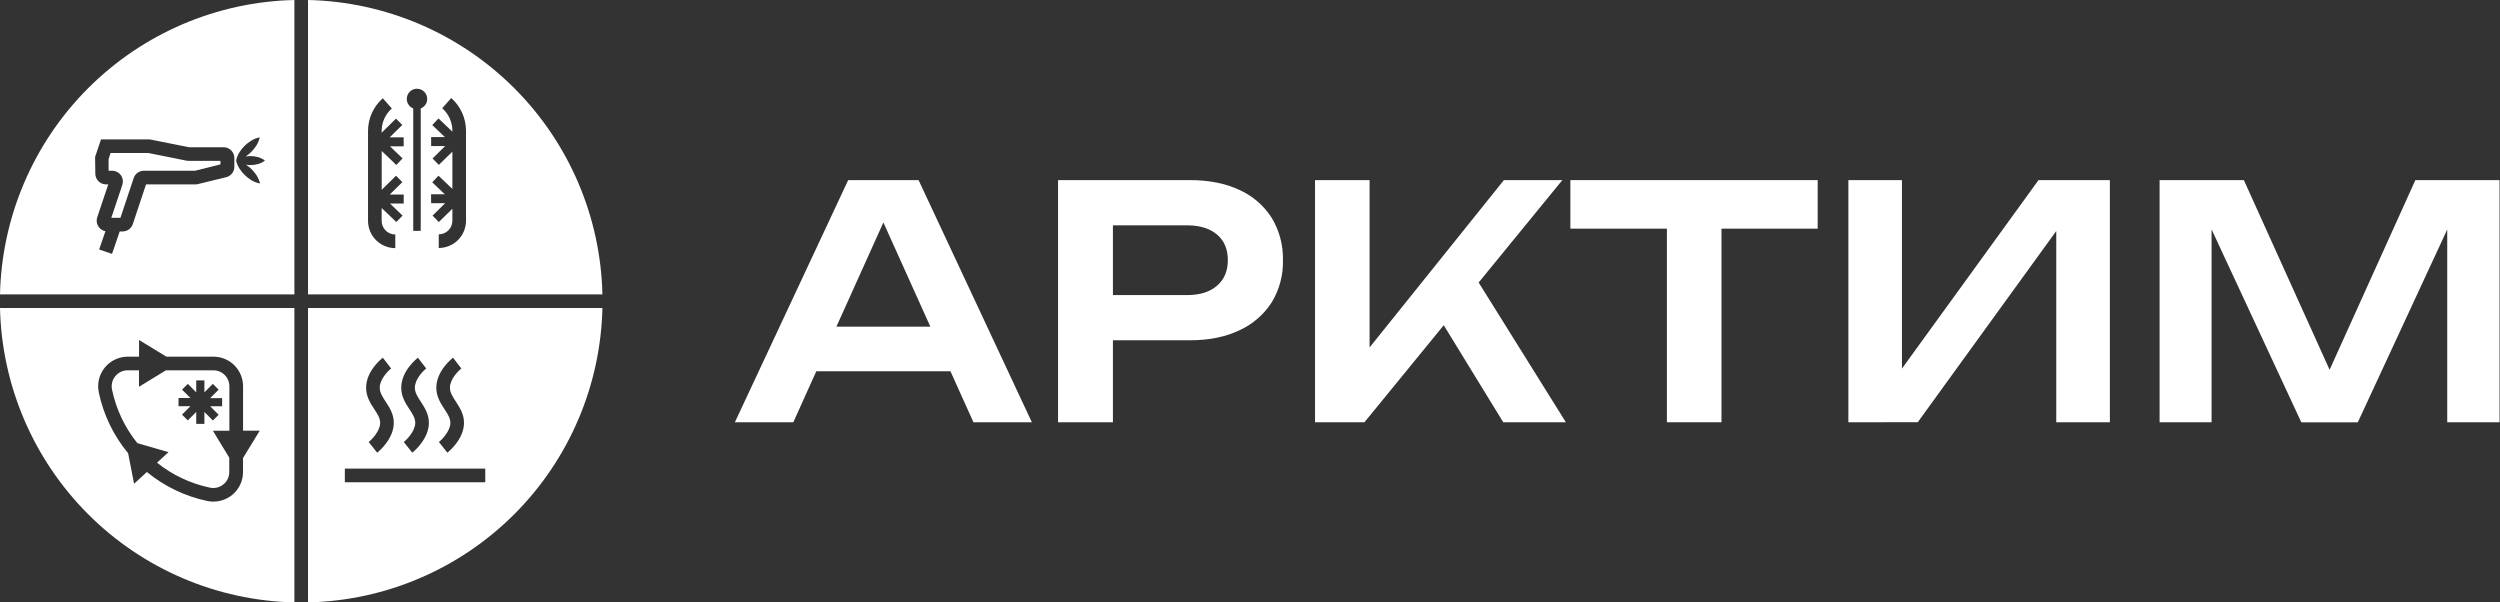
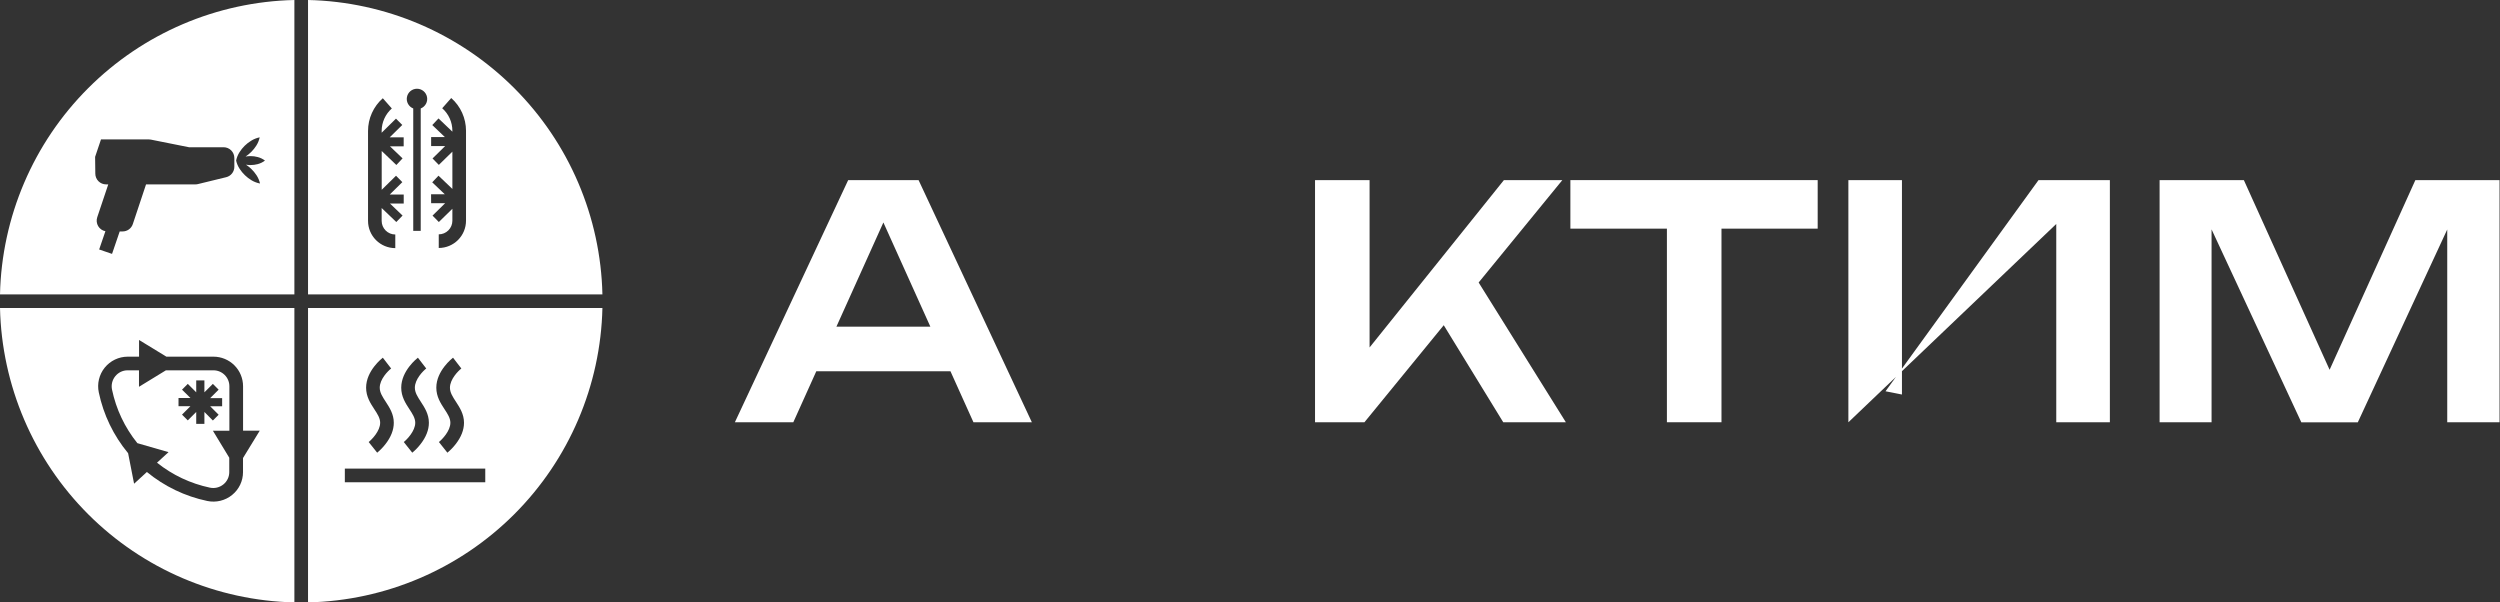
<svg xmlns="http://www.w3.org/2000/svg" width="249" height="60" viewBox="0 0 249 60" fill="none">
  <rect x="0" y="0" width="249" height="60" fill="#333333" stroke="none" />
  <path d="M29.321 30.68H0C0.176 38.401 3.321 45.757 8.782 51.218C14.244 56.679 21.6 59.824 29.321 59.999V30.68ZM23.119 49.299C22.777 49.577 22.377 49.774 21.948 49.878C21.52 49.981 21.074 49.988 20.643 49.897C18.435 49.434 16.372 48.444 14.63 47.01L13.355 48.179L12.76 45.14C11.308 43.39 10.305 41.312 9.84 39.085C9.749 38.656 9.754 38.212 9.856 37.786C9.958 37.359 10.154 36.961 10.429 36.619C10.705 36.278 11.053 36.003 11.449 35.813C11.845 35.624 12.278 35.525 12.716 35.524H13.85V33.861L16.572 35.524H21.265C22.045 35.525 22.794 35.835 23.346 36.387C23.898 36.939 24.208 37.687 24.209 38.468V42.897H25.87L24.204 45.619V47.021C24.205 47.457 24.107 47.888 23.92 48.282C23.732 48.676 23.458 49.023 23.119 49.297V49.299Z" fill="white" />
  <path d="M21.203 42.898H22.846V38.469C22.846 38.048 22.678 37.645 22.381 37.348C22.084 37.051 21.68 36.883 21.26 36.883H16.525L13.843 38.524V36.883H12.709C12.474 36.883 12.243 36.935 12.031 37.036C11.819 37.137 11.633 37.285 11.485 37.467C11.333 37.652 11.225 37.869 11.168 38.101C11.112 38.333 11.108 38.576 11.158 38.81C11.565 40.761 12.43 42.588 13.682 44.139L16.785 45.034L15.638 46.084C17.177 47.314 18.983 48.165 20.91 48.571C21.144 48.62 21.386 48.616 21.617 48.56C21.849 48.504 22.066 48.396 22.251 48.246C22.433 48.098 22.581 47.912 22.682 47.7C22.783 47.488 22.835 47.257 22.835 47.022V45.59L21.203 42.898ZM20.359 41.031V42.219H19.544V41.031L18.705 41.872L18.129 41.297L18.968 40.455H17.78V39.64H18.968L18.129 38.81L18.705 38.234L19.544 39.075V37.887H20.359V39.075L21.201 38.234L21.776 38.81L20.935 39.651H22.125V40.466H20.935L21.776 41.308L21.201 41.883L20.359 41.031Z" fill="white" />
  <path d="M29.321 29.321V0C21.6 0.175 14.243 3.32 8.782 8.782C3.32 14.243 0.175 21.6 0 29.321H29.321ZM23.851 15.166C23.998 14.93 24.173 14.713 24.371 14.518C24.57 14.322 24.791 14.151 25.03 14.008C25.287 13.849 25.57 13.737 25.865 13.678C25.803 13.974 25.688 14.255 25.525 14.509C25.25 14.941 24.887 15.311 24.459 15.592C24.622 15.563 24.786 15.549 24.951 15.548C25.194 15.547 25.436 15.579 25.67 15.643C25.931 15.711 26.176 15.83 26.39 15.994C26.175 16.157 25.931 16.277 25.67 16.346C25.436 16.409 25.194 16.441 24.951 16.44C24.799 16.44 24.647 16.427 24.497 16.401C24.68 16.523 24.854 16.66 25.015 16.811C25.216 17.004 25.394 17.218 25.547 17.451C25.713 17.703 25.832 17.983 25.898 18.277C25.602 18.222 25.318 18.115 25.059 17.96C24.82 17.82 24.599 17.651 24.4 17.457C24.199 17.266 24.021 17.051 23.87 16.818C23.704 16.567 23.584 16.288 23.517 15.994C23.578 15.7 23.691 15.42 23.851 15.166ZM9.473 15.623L10.06 13.883H14.806C14.879 13.882 14.953 13.889 15.025 13.905L18.824 14.665H22.271C22.554 14.665 22.826 14.777 23.027 14.978C23.227 15.178 23.34 15.449 23.341 15.733V16.611C23.341 16.85 23.261 17.082 23.114 17.27C22.967 17.458 22.762 17.591 22.53 17.648L19.727 18.332C19.642 18.354 19.555 18.365 19.468 18.365H14.546L13.228 22.319C13.158 22.532 13.022 22.717 12.84 22.849C12.658 22.98 12.44 23.051 12.215 23.051H11.923L11.159 25.287L9.876 24.848L10.499 23.029C10.35 23.001 10.207 22.941 10.083 22.853C9.958 22.765 9.853 22.652 9.776 22.52C9.699 22.389 9.651 22.242 9.635 22.09C9.619 21.939 9.636 21.785 9.684 21.64L10.783 18.365H10.563C10.28 18.364 10.008 18.251 9.807 18.051C9.607 17.85 9.494 17.578 9.493 17.295L9.473 15.623Z" fill="white" />
  <path d="M30.68 30.68V59.999C38.401 59.825 45.758 56.68 51.22 51.219C56.681 45.758 59.826 38.401 60.001 30.68H30.68ZM45.123 35.627L45.536 36.166L45.951 36.702C45.635 36.948 44.815 37.769 44.815 38.613C44.815 39.103 45.092 39.525 45.413 40.015C45.788 40.593 46.215 41.245 46.215 42.108C46.215 42.818 45.931 43.541 45.371 44.253C45.132 44.559 44.86 44.839 44.56 45.088L43.715 44.026C44.031 43.772 44.857 42.928 44.857 42.108C44.857 41.649 44.587 41.23 44.275 40.757C43.892 40.171 43.457 39.507 43.457 38.613C43.455 36.921 45.055 35.678 45.123 35.625V35.627ZM41.625 35.627L42.038 36.166L42.453 36.702C42.139 36.948 41.32 37.769 41.32 38.613C41.32 39.103 41.597 39.525 41.915 40.015C42.291 40.593 42.717 41.245 42.717 42.108C42.717 42.818 42.434 43.541 41.873 44.253C41.635 44.56 41.363 44.84 41.063 45.088L40.217 44.026C40.535 43.772 41.359 42.928 41.359 42.108C41.359 41.649 41.091 41.23 40.779 40.757C40.395 40.171 39.962 39.507 39.962 38.613C39.962 36.921 41.557 35.678 41.625 35.625V35.627ZM38.13 35.627L38.543 36.166L38.958 36.702C38.642 36.948 37.822 37.769 37.822 38.613C37.822 39.103 38.099 39.525 38.42 40.015C38.795 40.593 39.222 41.245 39.222 42.108C39.222 42.818 38.938 43.541 38.378 44.253C38.139 44.559 37.867 44.839 37.567 45.088L36.721 44.026C37.038 43.772 37.864 42.928 37.864 42.108C37.864 41.649 37.594 41.23 37.282 40.757C36.899 40.171 36.464 39.507 36.464 38.613C36.464 36.921 38.062 35.678 38.13 35.625V35.627ZM48.333 48.036H34.346V46.674H48.333V48.036Z" fill="white" />
  <path d="M30.68 29.321H60.001C59.827 21.599 56.682 14.242 51.22 8.78C45.759 3.319 38.401 0.174 30.68 0V29.321ZM42.934 19.351H44.303L43.049 18.158L43.675 17.499L45.057 18.817V15.104L43.708 16.423L43.08 15.783L44.334 14.551H42.941V13.654H44.31L43.055 12.455L43.675 11.796L45.057 13.114V13.022C45.056 12.598 44.966 12.178 44.791 11.792C44.617 11.406 44.362 11.061 44.044 10.781L44.943 9.763C45.405 10.171 45.775 10.672 46.029 11.234C46.283 11.796 46.414 12.405 46.415 13.022V21.983C46.414 22.703 46.128 23.393 45.619 23.903C45.109 24.412 44.419 24.698 43.699 24.699V23.341C44.059 23.341 44.404 23.198 44.659 22.943C44.914 22.689 45.057 22.343 45.057 21.983V20.795L43.708 22.113L43.08 21.474L44.334 20.241H42.941L42.934 19.351ZM41.531 8.839C41.768 8.838 41.998 8.921 42.18 9.072C42.363 9.223 42.488 9.433 42.532 9.666C42.576 9.899 42.538 10.14 42.423 10.347C42.308 10.555 42.125 10.716 41.904 10.803V22.992H41.159V10.803C40.939 10.716 40.755 10.555 40.641 10.348C40.526 10.14 40.487 9.9 40.532 9.667C40.575 9.434 40.699 9.224 40.882 9.073C41.064 8.921 41.294 8.839 41.531 8.839ZM38.127 9.785L39.026 10.803C38.708 11.083 38.453 11.428 38.279 11.814C38.104 12.2 38.014 12.62 38.013 13.044V13.219L39.439 11.816L40.068 12.446L38.815 13.678H40.206V14.575H38.842L40.096 15.774L39.477 16.433L38.018 15.038V18.905L39.444 17.503L40.072 18.141L38.82 19.375H40.21V20.272H38.842L40.096 21.471L39.472 22.113L38.013 20.718V21.998C38.013 22.359 38.156 22.704 38.411 22.959C38.666 23.213 39.011 23.356 39.371 23.356V24.714C38.651 24.713 37.961 24.427 37.452 23.918C36.942 23.409 36.656 22.718 36.656 21.998V13.044C36.656 12.427 36.787 11.818 37.041 11.256C37.295 10.694 37.665 10.193 38.127 9.785Z" fill="white" />
-   <path d="M12.038 17.451C12.137 17.588 12.201 17.748 12.227 17.916C12.252 18.083 12.237 18.254 12.183 18.415L11.085 21.691H11.996L13.315 17.736C13.385 17.523 13.521 17.338 13.703 17.206C13.884 17.075 14.103 17.005 14.328 17.005H19.429L21.955 16.372V16.02H18.77C18.696 16.02 18.622 16.013 18.55 15.998L14.749 15.238H11.014L10.815 15.842V17.005H11.155C11.327 17.003 11.497 17.042 11.651 17.12C11.805 17.197 11.938 17.311 12.038 17.451Z" fill="white" />
  <path d="M91.49 17.939L102.774 42.058H96.956L87.085 20.161H88.886L79.013 42.058H73.193L84.479 17.939H91.49ZM79.496 36.976V32.538H96.218V36.976H79.496Z" fill="white" />
-   <path d="M118.532 17.939C120.436 17.939 122.087 18.272 123.484 18.937C124.802 19.535 125.914 20.508 126.683 21.734C127.434 22.994 127.815 24.441 127.781 25.908C127.819 27.375 127.438 28.823 126.683 30.082C125.908 31.303 124.797 32.274 123.484 32.879C122.091 33.553 120.441 33.89 118.532 33.892H107.888V29.39H118.242C119.508 29.39 120.499 29.079 121.217 28.456C121.935 27.834 122.293 26.987 122.293 25.917C122.293 24.823 121.935 23.971 121.217 23.362C120.499 22.752 119.508 22.446 118.242 22.443H108.371L110.847 19.84V42.058H105.381V17.939H118.532Z" fill="white" />
  <path d="M130.977 42.058V17.939H136.41V37.62L134.872 36.522L149.789 17.939H155.609L135.896 42.058H130.977ZM142.489 30.258L146.41 26.754L155.961 42.058H149.724L142.489 30.258Z" fill="white" />
  <path d="M156.41 17.939H181.041V22.773H156.41V17.939ZM166.024 20.385H171.46V42.056H166.024V20.385Z" fill="white" />
-   <path d="M184.098 42.058V17.939H189.434V39.294L187.797 38.971L203.036 17.939H210.143V42.058H204.804V20.418L206.446 20.741L191.009 42.051L184.098 42.058Z" fill="white" />
+   <path d="M184.098 42.058V17.939H189.434V39.294L187.797 38.971L203.036 17.939H210.143V42.058H204.804V20.418L206.446 20.741L184.098 42.058Z" fill="white" />
  <path d="M248.954 17.939V42.058H243.745V19.776L245.129 19.873L234.838 42.062H229.211L218.921 19.941L220.272 19.811V42.058H215.096V17.939H223.488L233.199 39.419H230.859L240.57 17.939H248.954Z" fill="white" />
</svg>